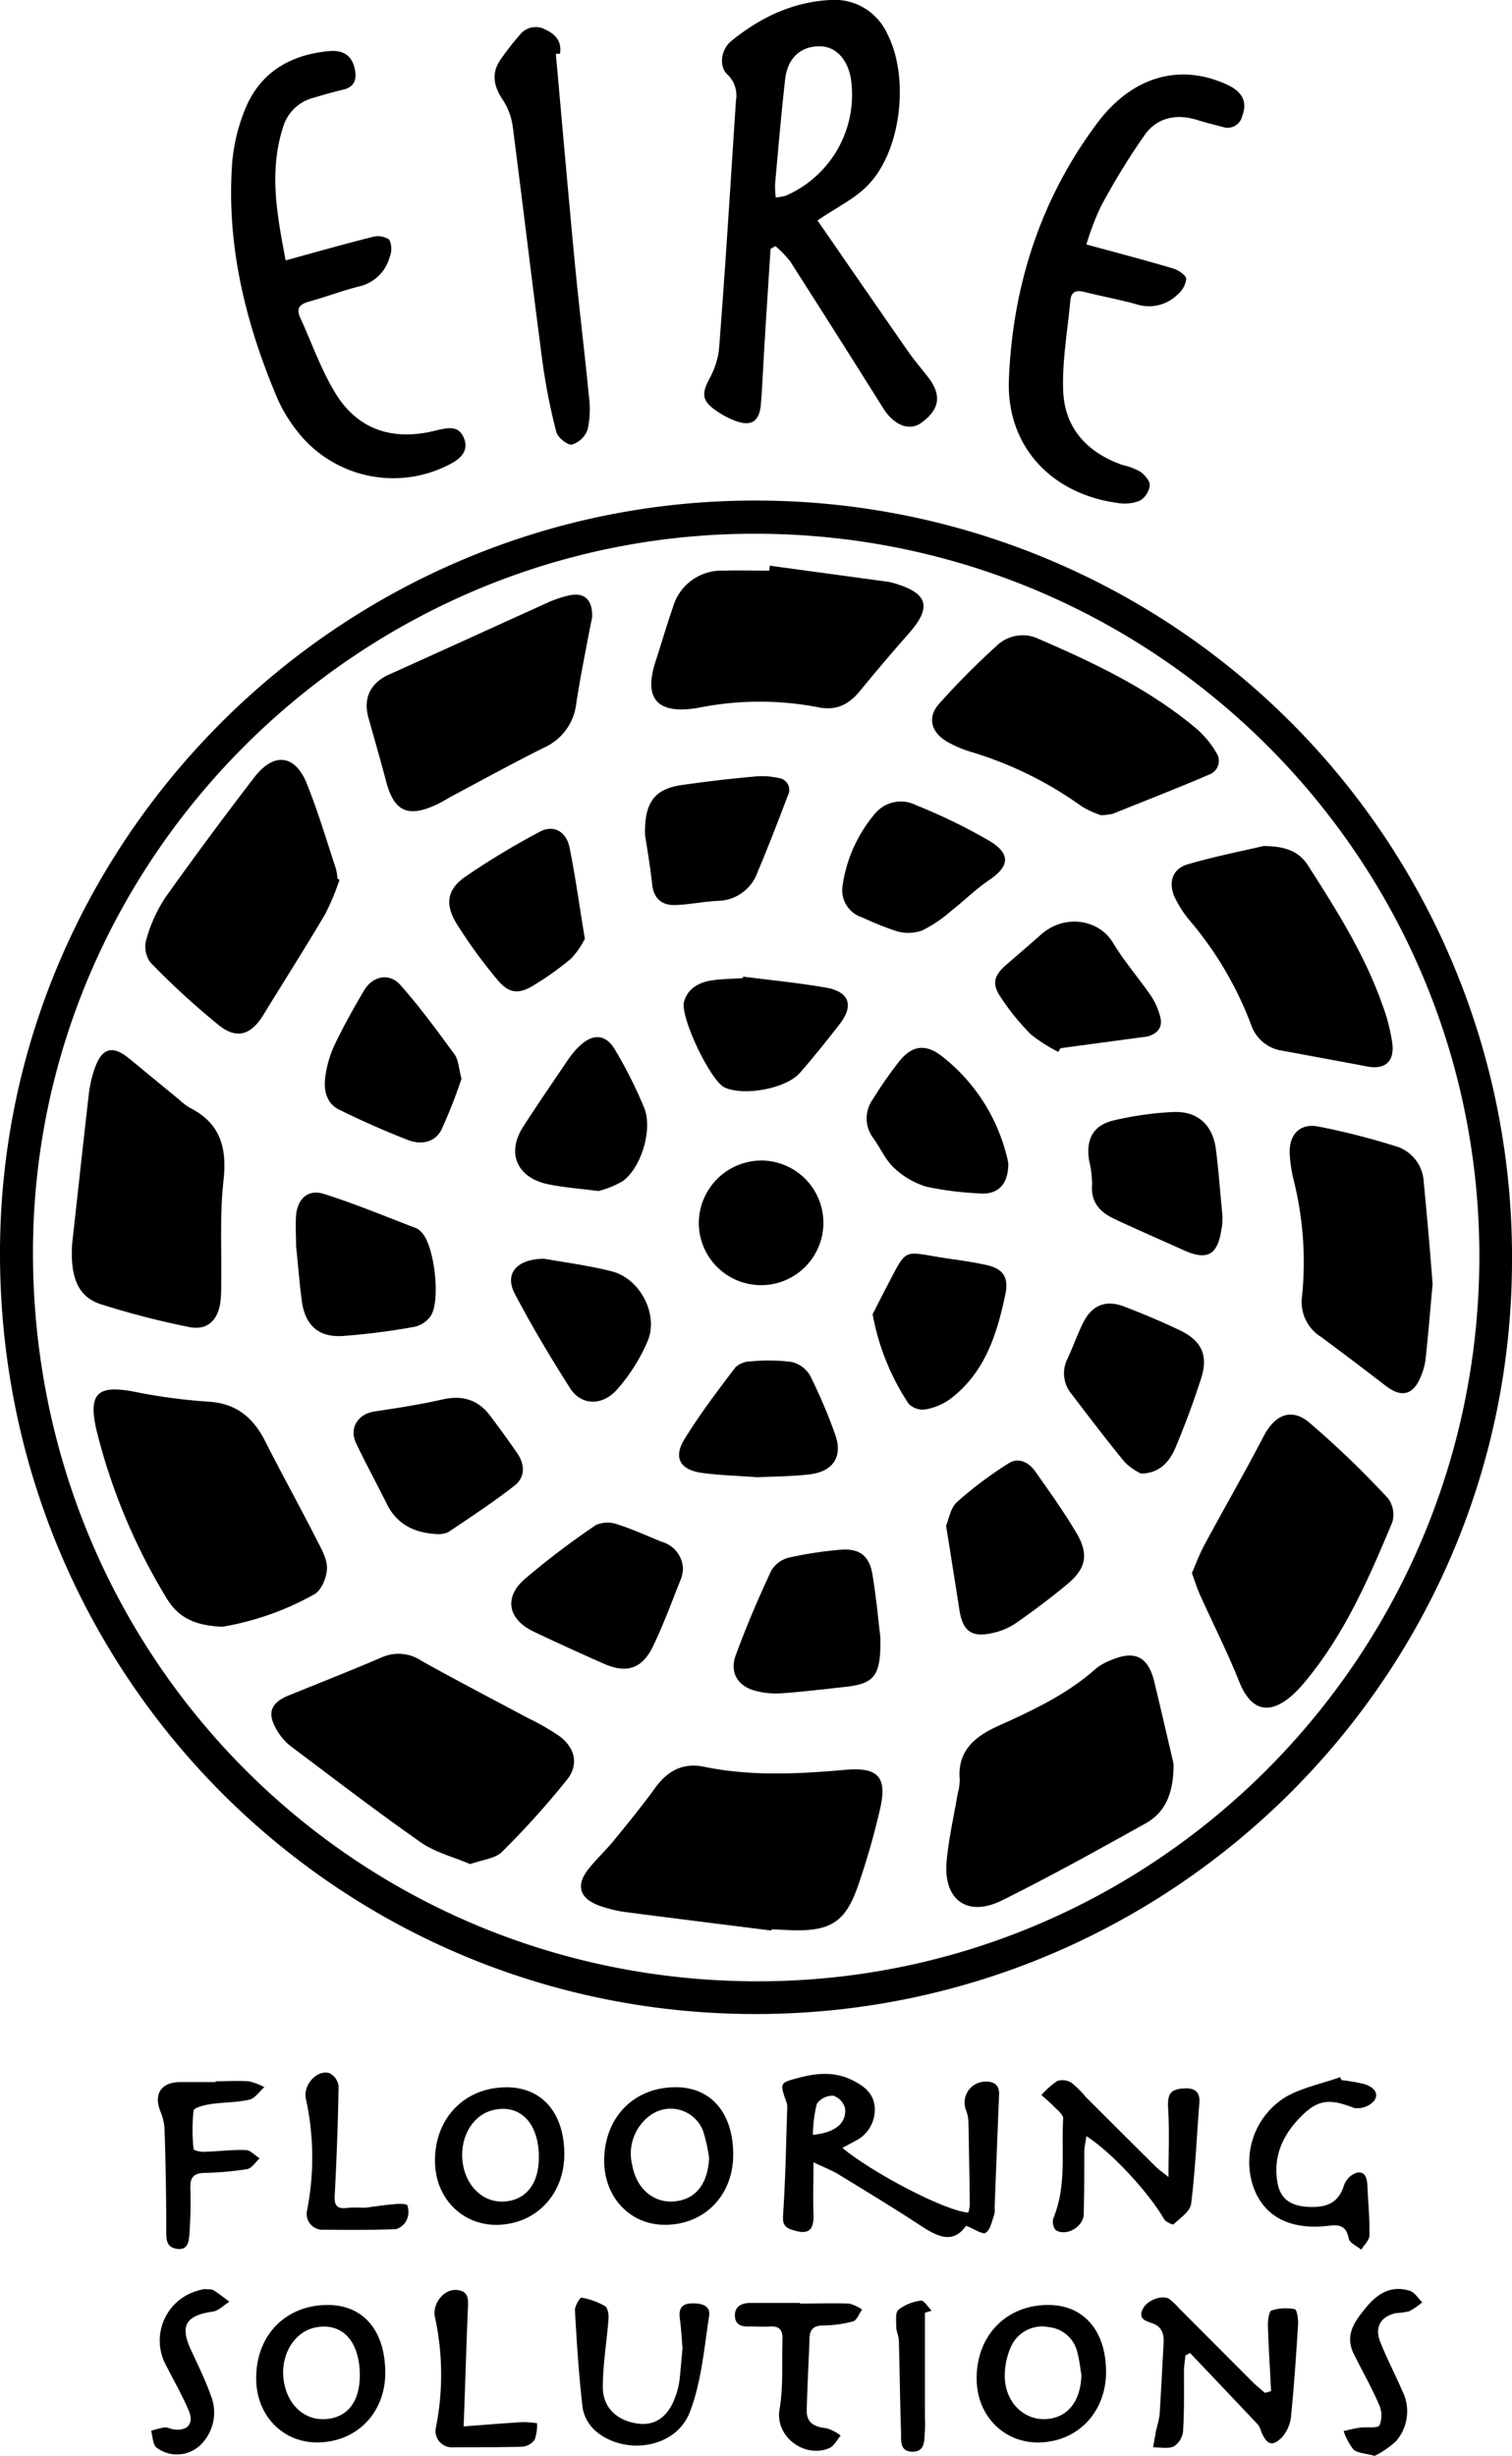
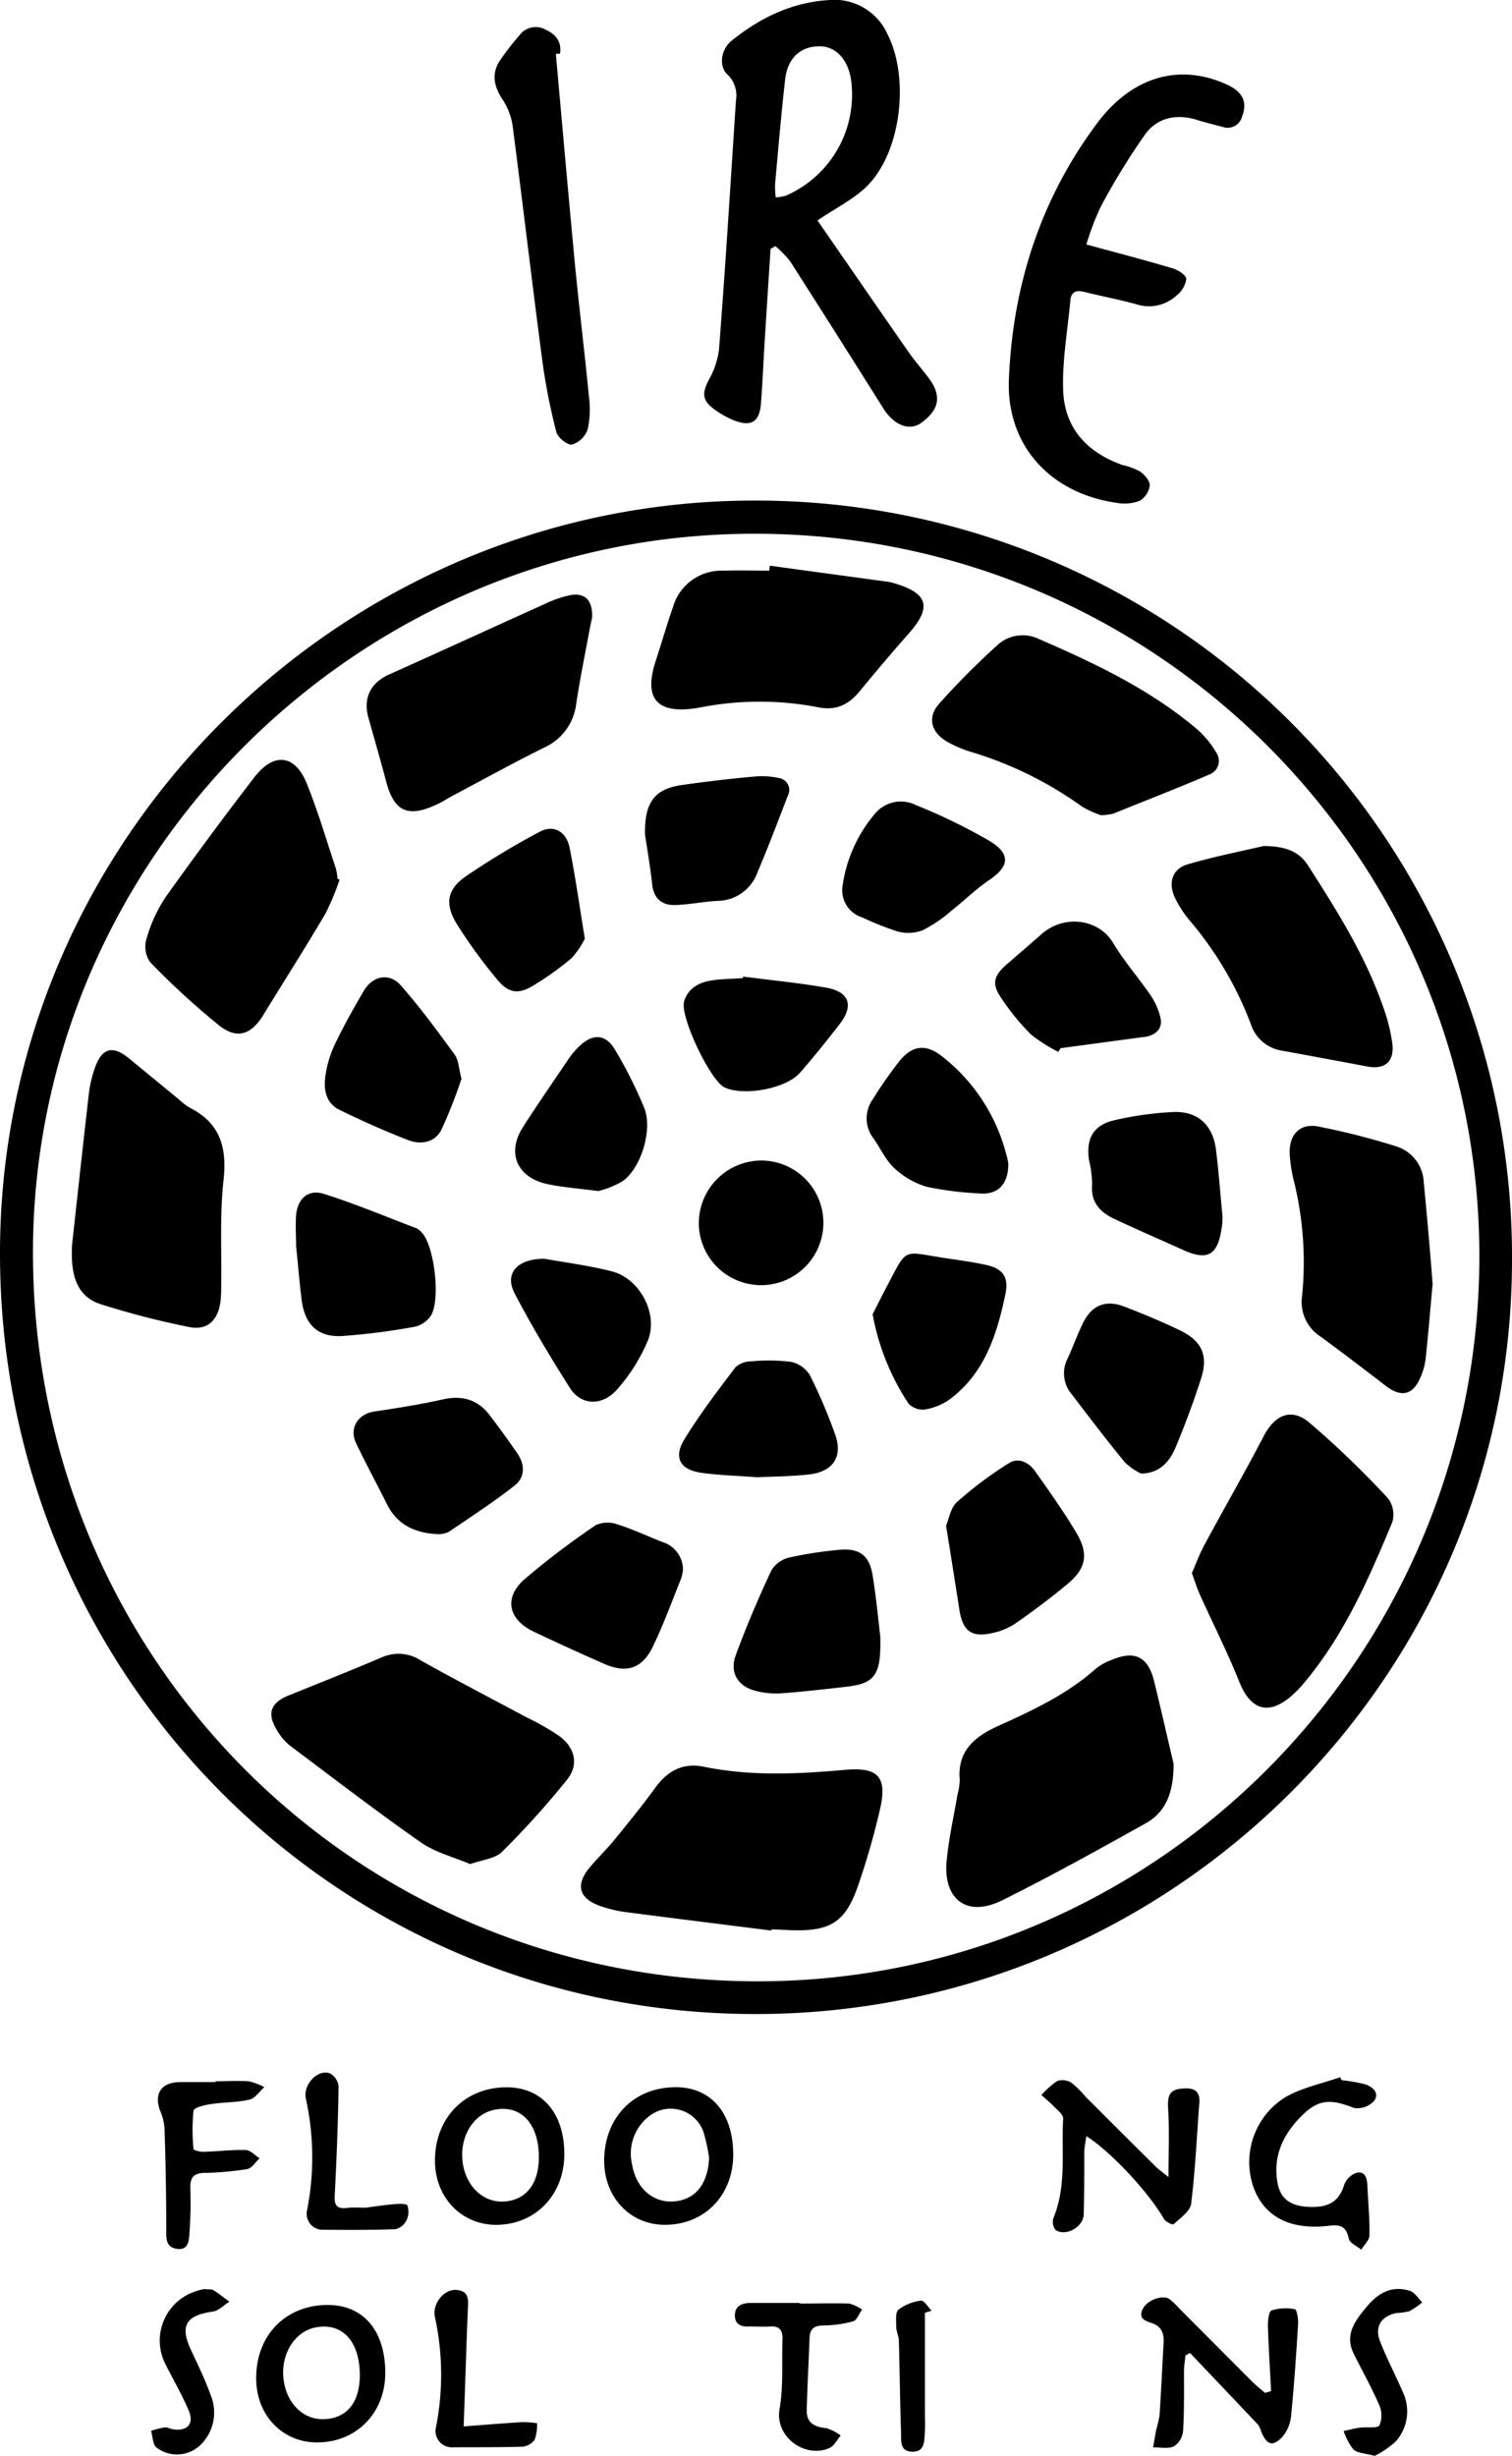
<svg xmlns="http://www.w3.org/2000/svg" viewBox="0 0 231.54 375.91">
  <g id="Capa_2" data-name="Capa 2">
    <g id="FOOTER_NAV_BAR" data-name="FOOTER + NAV BAR">
      <path d="M115.88,76.62A115.76,115.76,0,0,1,231.54,193.18c-.19,63.68-52.3,115.3-116.2,115.1C51.18,308.08-.23,256,0,191.42.23,128.18,52.46,76.44,115.88,76.62Zm-.23,226.65c60.94.21,110.65-49.36,110.89-110.57.23-61-49.23-110.73-110.42-111C55.43,81.36,5.26,130.9,5.05,191.34,4.84,253.35,54,303.06,115.65,303.27Z" />
      <path d="M118,38.1c-.3,4.71-.61,9.42-.9,14.13-.2,3.18-.32,6.35-.57,9.52-.22,2.86-1.51,3.64-4.18,2.57a13.66,13.66,0,0,1-2.89-1.61c-1.92-1.39-2-2.44-.93-4.54a12.88,12.88,0,0,0,1.56-4.52c1-12.75,1.77-25.5,2.61-38.26a4.43,4.43,0,0,0-1.32-4c-1.33-1.22-1-3.84.65-5.15C116.42,2.68,121.42.29,127.13,0a8.88,8.88,0,0,1,8.79,5.27c3.34,6.56,2.13,17.7-2.94,23-2,2.12-4.88,3.47-7.79,5.48,4.53,6.55,9.2,13.33,13.9,20.08.93,1.33,2,2.57,3,3.86,2.17,2.8,1.84,5-1.07,7.07-1.83,1.28-4.17.28-5.78-2.29Q128.17,51.21,121,40a16.55,16.55,0,0,0-2.26-2.33Zm.81-7.88a8.58,8.58,0,0,0,1.48-.25,16.84,16.84,0,0,0,10-18c-.54-3-2.39-4.92-4.84-4.88-2.84,0-4.84,1.8-5.21,5-.61,5.35-1.06,10.71-1.55,16.08A15.21,15.21,0,0,0,118.79,30.22Z" />
      <path d="M166.36,37.42c4.58,1.25,8.93,2.38,13.23,3.66.82.24,2,1,2.07,1.6a3.8,3.8,0,0,1-1.39,2.46,6.23,6.23,0,0,1-6.16,1.46c-2.63-.74-5.33-1.23-8-1.9-1.25-.32-2.07-.11-2.2,1.28-.42,4.61-1.27,9.25-1.1,13.84.22,5.73,3.69,9.47,9.1,11.36a10.53,10.53,0,0,1,2.69,1c.68.49,1.52,1.44,1.47,2.13a3.22,3.22,0,0,1-1.54,2.34,6.48,6.48,0,0,1-3.45.33c-10.14-1.41-17-8.72-16.58-18.93.57-14.33,4.87-27.65,13.54-39.23C173.51,11.54,180.85,9.67,188,13c2.32,1.09,3.05,2.68,2.21,4.8a2.28,2.28,0,0,1-3,1.62c-1.29-.33-2.58-.66-3.86-1.05-3.15-1-6.12-.39-8,2.21a104.48,104.48,0,0,0-6.8,11.09A41.74,41.74,0,0,0,166.36,37.42Z" />
-       <path d="M43.74,39.86c4.63-1.27,8.94-2.5,13.29-3.59a3.13,3.13,0,0,1,2.58.41,3.28,3.28,0,0,1,.08,2.61A6.3,6.3,0,0,1,55,43.84c-2.57.64-5.07,1.61-7.63,2.31-1.43.39-2.08,1-1.39,2.49,1.78,3.88,3.2,8,5.41,11.59,3.35,5.44,8.54,7.21,14.78,5.8l.87-.21c1.55-.33,3.19-.75,4,1.23s-.57,3.2-2.13,4a18.63,18.63,0,0,1-23.36-5,23.75,23.75,0,0,1-3-4.89c-4.92-11.55-7.9-23.53-7-36.19a27.89,27.89,0,0,1,1.94-8.14c2.28-5.71,6.9-8.45,12.87-9,2.32-.23,3.62.79,4,2.88.3,1.53-.17,2.62-1.76,3s-3,.78-4.49,1.23a6.57,6.57,0,0,0-4.63,4.12C41.06,26.14,42.47,33.06,43.74,39.86Z" />
      <path d="M85.12,8.25C86.07,18.83,87,29.42,88,40c.66,6.92,1.52,13.82,2.19,20.73a14.42,14.42,0,0,1-.2,5,3.73,3.73,0,0,1-2.39,2.32c-.7.12-2.19-1.08-2.41-1.93A93.23,93.23,0,0,1,83.06,55.3c-1.58-12-3-24.06-4.56-36.07a9.92,9.92,0,0,0-1.54-4c-1.38-2.08-1.75-4.06-.28-6.15A42.26,42.26,0,0,1,79.55,5.4a3.08,3.08,0,0,1,4-.86c1.58.74,2.48,1.83,2.21,3.67Z" />
-       <path d="M129,328.77c4.86,4,15.91,9.7,19.28,9.9a5.14,5.14,0,0,0,.23-1.18q-.08-6.21-.2-12.41a6.37,6.37,0,0,0-.32-1.95,3.2,3.2,0,0,1,2.74-4.5c1.29-.08,2.34.35,2.27,2-.25,5.76-.46,11.51-.69,17.26a3.32,3.32,0,0,1-.06,1.1c-.36,1-.58,2.3-1.31,2.77-.48.31-1.75-.59-3-1.07-2.08,2.94-4.52,1.58-7.14-.14-4.08-2.67-8.25-5.2-12.42-7.74-1.05-.64-2.22-1.08-3.81-1.84,0,2.85-.08,5.29,0,7.73.13,2.76-.75,3.47-3.38,2.57-1.17-.4-1.35-1-1.27-2.32.37-5.51.46-11,.64-16.56a1.9,1.9,0,0,0-.14-.65c-1.06-3-1-2.93,2-3.73,2.73-.72,5.41-.91,8,.35,1.85.89,3.47,2.06,3.54,4.41a5.34,5.34,0,0,1-3.12,5C130.31,328.08,129.72,328.37,129,328.77Zm-4.47-2c3.35-.34,5.13-1.78,4.88-4.05a2.75,2.75,0,0,0-1.8-1.94,3,3,0,0,0-2.52,1.23A20.22,20.22,0,0,0,124.49,326.75Z" />
      <path d="M194.65,366c-.17-3.36-.39-6.72-.49-10.07,0-.79.15-2.14.56-2.28a7.19,7.19,0,0,1,3.57-.19c.31.06.54,1.52.49,2.32-.29,4.64-.6,9.27-1.06,13.89a5.82,5.82,0,0,1-1.3,3.28c-1.54,1.63-2.42,1.31-3.3-.79a3.21,3.21,0,0,0-.45-1c-3.46-3.67-6.95-7.33-10.43-11l-.71.38c-.07.76-.2,1.52-.22,2.29,0,3.1.05,6.21-.14,9.3a3.18,3.18,0,0,1-1.41,2.33c-.89.41-2.1.13-3.18.15.17-.92.31-1.85.5-2.78a18.33,18.33,0,0,0,.49-2.14c.24-3.69.41-7.38.62-11.07.07-1.37-.25-2.47-1.71-3-.95-.34-2.19-.62-1.53-2.1s3.09-2.31,4.12-1.62a10.93,10.93,0,0,1,1.44,1.37q5.64,5.65,11.27,11.3c.61.6,1.29,1.13,1.93,1.7Z" />
      <path d="M178.94,333.23c0-3.8.15-7.08-.05-10.34-.15-2.38.28-3.15,2.58-3.23,1.61-.06,2.32.62,2.19,2.26-.4,5.14-.62,10.3-1.26,15.42-.15,1.15-1.67,2.17-2.68,3.12-.13.13-1.21-.36-1.46-.79-2.3-4-8-10.22-11.9-12.7-.12.89-.3,1.63-.32,2.37,0,3.18,0,6.36-.08,9.54,0,1.93-2.64,3.5-4.29,2.48a2,2,0,0,1-.37-1.81c2.07-5,1.21-10.2,1.51-15.31,0-.61-.94-1.31-1.52-1.91s-1.2-1.1-1.81-1.65a13,13,0,0,1,2.4-2.14,2.59,2.59,0,0,1,2.17.24,14.54,14.54,0,0,1,2.2,2.17q5.34,5.34,10.68,10.64C177.43,332.08,178,332.48,178.94,333.23Z" />
-       <path d="M169.38,363c0,6.23-4.35,10.81-10.41,10.86-5.31,0-9.35-4.11-9.41-9.67-.08-6.62,4.48-11.37,10.92-11.38C165.92,352.79,169.34,356.71,169.38,363Zm-3.78.5c-.19-1.09-.29-2.19-.58-3.25a5,5,0,0,0-4.42-4.05,5.23,5.23,0,0,0-5.73,2.88,10.88,10.88,0,0,0-1,4.86c.13,3.83,2.95,6.5,6.26,6.34S165.5,367.63,165.6,363.5Z" />
      <path d="M86.42,329.71c0,6.22-4.39,10.81-10.42,10.84-5.3,0-9.34-4.14-9.39-9.7-.08-6.6,4.53-11.38,11-11.36C83,319.51,86.4,323.41,86.42,329.71Zm-3.9.49c0-5.17-2.79-8.12-6.85-7.26-3.14.67-5.2,3.93-4.86,7.69s3,6.52,6.33,6.35S82.53,334.34,82.52,330.2Z" />
      <path d="M59,363.21c0,6.21-4.52,10.72-10.59,10.64-5.29-.07-9.22-4.29-9.18-9.87,0-6.63,4.63-11.25,11.11-11.17C55.73,352.88,59,356.84,59,363.21Zm-3.9.37c0-5.22-2.69-8.13-6.78-7.33-3.2.63-5.34,4.07-4.91,7.86s3.05,6.32,6.27,6.18C53.12,370.15,55.1,367.71,55.1,363.58Z" />
      <path d="M112.28,329.8c0,6.24-4.41,10.76-10.48,10.74-5.3,0-9.26-4.19-9.28-9.78,0-6.63,4.53-11.3,11-11.28C108.92,319.5,112.28,323.46,112.28,329.8Zm-3.69.5a26.35,26.35,0,0,0-.9-4.07,5.32,5.32,0,0,0-8.4-2.22,7.23,7.23,0,0,0-2.48,7.37c.65,3.67,3.31,5.89,6.53,5.57S108.4,334.25,108.59,330.3Z" />
      <path d="M205.45,318.4a26.91,26.91,0,0,1,3.48.6c1.23.36,2.38,1.32,1.5,2.57a3.47,3.47,0,0,1-3.1,1.08c-3.86-1.52-5.66-1.32-8.53,1.76-2.54,2.74-3.86,5.94-3.16,9.74.45,2.48,2.06,3.59,5.05,3.66s4.4-1,5.15-3.38a3.1,3.1,0,0,1,1.92-1.86c1.36-.27,1.59.93,1.64,2.05.11,2.51.36,5,.31,7.53,0,.74-.81,1.46-1.25,2.2-.66-.56-1.76-1-1.91-1.68-.38-1.77-1.15-2.2-2.92-2-6.06.76-10.1-1.37-11.72-6A11.7,11.7,0,0,1,196.84,321c2.54-1.46,5.57-2.06,8.38-3.05Z" />
-       <path d="M104.52,359.48c-.13-1.49-.2-3.05-.41-4.58-.19-1.34.17-2.23,1.61-2.32s3.13.18,2.87,1.89c-.76,5-1.19,10.24-3,14.86-2.19,5.43-9.87,6.58-14.37,2.78a6.12,6.12,0,0,1-2-3.53c-.58-5-.9-10-1.18-15,0-.64.78-1.93,1-1.89a11,11,0,0,1,3.6,1.29c.42.24.59,1.25.55,1.88-.26,3.5-.87,7-.88,10.49,0,3.23,2.25,5.24,5.47,5.63,2.63.32,4.61-1.13,5.68-4.23a12.17,12.17,0,0,0,.59-2.36C104.23,362.78,104.35,361.16,104.52,359.48Z" />
      <path d="M33,318.57c1.7,0,3.4-.1,5.08,0a9.49,9.49,0,0,1,2.4.9c-.76.67-1.43,1.72-2.29,1.91-1.92.45-4,.39-5.93.69-.94.14-2.55.52-2.62,1a28.18,28.18,0,0,0,0,5.88c0,.18,1,.44,1.57.42,2.14-.06,4.28-.34,6.41-.27.72,0,1.43.82,2.14,1.27-.64.57-1.21,1.53-1.93,1.65a48.6,48.6,0,0,1-6.61.58c-1.64.05-2.12.79-2.07,2.35A66.69,66.69,0,0,1,29,342c-.07,1-.2,2.43-1.82,2.23s-1.72-1.26-1.72-2.61q0-7.81-.26-15.63a8,8,0,0,0-.62-2.77c-1.12-2.73.14-4.58,3.15-4.52,1.77,0,3.54,0,5.31,0Z" />
      <path d="M122.49,352.59c2.5,0,5-.07,7.52,0a6.08,6.08,0,0,1,2,.92c-.45.63-.79,1.64-1.37,1.81a18.36,18.36,0,0,1-4.55.63c-1.37,0-2.07.49-2.12,1.9-.13,3.68-.34,7.37-.43,11.05-.05,2,1.22,2.59,3,2.77a6.78,6.78,0,0,1,2.2,1.13c-.58.66-1,1.62-1.77,1.93-3.65,1.57-8.34-1.66-7.59-6,.61-3.52.32-7.2.45-10.81,0-1.31-.53-1.89-1.86-1.81-1,.06-2.06,0-3.1,0-1.25.06-2.32-.22-2.33-1.68s1.08-1.93,2.41-1.93h7.53Z" />
      <path d="M71,371.4c3.18-.24,6.1-.48,9-.66a17,17,0,0,1,2.24.17,6.88,6.88,0,0,1-.35,2.5,2.57,2.57,0,0,1-1.87,1.09c-3.6.12-7.21.07-10.81.1a2.49,2.49,0,0,1-2.48-2.91,41.35,41.35,0,0,0-.14-17.09c-.4-2,1.43-4.36,3.5-4.07,1.38.19,1.65,1,1.58,2.39C71.41,358.89,71.25,364.87,71,371.4Z" />
      <path d="M56,337.92c1.17-.15,2.77-.4,4.38-.54.68-.06,1.85-.1,2,.19a3,3,0,0,1-.11,2.24,2.58,2.58,0,0,1-1.68,1.4c-3.82.14-7.64.12-11.45.08a2.44,2.44,0,0,1-2.11-3,41.92,41.92,0,0,0-.2-17.1c-.41-2,1.63-4.42,3.61-3.87a2.58,2.58,0,0,1,1.41,2c-.09,5.6-.3,11.21-.6,16.81-.08,1.56.49,2,1.9,1.83C53.94,337.85,54.76,337.92,56,337.92Z" />
      <path d="M31.24,350.38c.7.06,1.14,0,1.42.15.86.54,1.65,1.18,2.47,1.78-.85.52-1.64,1.39-2.53,1.51-4.19.6-5.11,2.19-3.3,6,1.06,2.27,2.17,4.54,3,6.89A6.91,6.91,0,0,1,30.93,374a5.18,5.18,0,0,1-7,.61c-.56-.52-.54-1.68-.79-2.54a14.73,14.73,0,0,1,2.13-.53c.41,0,.84.25,1.28.31,2.14.31,3.2-.85,2.36-2.85-1-2.38-2.31-4.62-3.47-6.93A7.92,7.92,0,0,1,29.22,351,10.77,10.77,0,0,1,31.24,350.38Z" />
      <path d="M210.51,375.91c-1.49-.41-2.64-.4-3.27-1a9.33,9.33,0,0,1-1.48-2.8c.83-.18,1.66-.41,2.5-.52,1-.15,2.68.16,3-.38a4,4,0,0,0-.11-3.21c-1.14-2.64-2.58-5.15-3.85-7.73-1.46-2.95.27-5.12,2-7.2s3.86-3.31,6.62-2.41c.74.24,1.26,1.15,1.87,1.75a11.23,11.23,0,0,1-2,1.37,11.16,11.16,0,0,1-2,.27c-2.4.54-3.34,2.18-2.4,4.47,1,2.53,2.3,5,3.36,7.47a6.93,6.93,0,0,1-1,7.7A14.13,14.13,0,0,1,210.51,375.91Z" />
      <path d="M141.64,354v15.24c0,1,.05,1.92,0,2.87-.14,1.34.12,3.16-1.9,3.16s-1.72-1.78-1.76-3c-.16-4.64-.2-9.29-.33-13.93,0-.72-.38-1.42-.4-2.13,0-.92-.17-2.23.33-2.67a7.06,7.06,0,0,1,3.46-1.39c.46-.07,1.08,1,1.63,1.54Z" />
      <path d="M118.12,295.5c-7.55-.95-15.1-1.89-22.65-2.87a19.65,19.65,0,0,1-3.44-.85c-3.38-1.13-4-3.27-1.67-6,1.18-1.42,2.53-2.7,3.7-4.13,2.14-2.63,4.3-5.26,6.28-8s4.38-3.85,7.47-3.22c7.21,1.48,14.42,1.11,21.64.47,4.91-.43,6.42,1,5.36,5.81a112.44,112.44,0,0,1-3.41,11.92c-1.92,5.57-4.23,7-10.15,6.82l-3.1-.14Z" />
      <path d="M72,285.33c-2.55-1.09-5.37-1.79-7.59-3.35-6.78-4.74-13.35-9.79-20-14.78a8.51,8.51,0,0,1-2-2.37c-1.57-2.58-1-4.21,1.88-5.35,4.72-1.91,9.47-3.79,14.16-5.79a6.3,6.3,0,0,1,6.07.51c5.34,3,10.8,5.81,16.2,8.71a36.92,36.92,0,0,1,5,2.87c2.37,1.8,2.93,4.36,1.11,6.63a130.92,130.92,0,0,1-9.91,11C75.9,284.49,73.92,284.64,72,285.33Z" />
      <path d="M179.72,270c0,4.51-1.27,7.42-4.29,9.1-7.28,4.05-14.57,8.11-22,11.79-5.32,2.63-9-.11-8.47-6,.32-3.45,1.1-6.85,1.68-10.27a8.88,8.88,0,0,0,.33-2.19c-.41-4.52,2.42-6.69,6-8.3,5.26-2.37,10.47-4.82,14.84-8.71a8.3,8.3,0,0,1,2.31-1.3c3.6-1.56,5.66-.59,6.61,3.18C177.82,261.78,178.87,266.38,179.72,270Z" />
-       <path d="M34.06,249c-4.13-.17-6.76-1.33-8.61-4.47a91.7,91.7,0,0,1-10.64-25.47c-1.37-5.84.11-7.16,5.94-6A84.32,84.32,0,0,0,32,214.55c4.18.28,6.76,2.42,8.58,6,2.6,5.13,5.4,10.17,8,15.29.69,1.35,1.55,2.87,1.49,4.28s-.86,3.29-1.93,3.91A43.72,43.72,0,0,1,34.06,249Z" />
      <path d="M182.52,240.77c.6-1.35,1.15-2.87,1.9-4.26,3-5.58,6.17-11.07,9.1-16.69,1.68-3.21,4.17-4.4,6.95-2.1a144.17,144.17,0,0,1,12.09,11.63,4.16,4.16,0,0,1,.64,3.67c-3.58,8.58-7.3,17.13-13.34,24.38a18.06,18.06,0,0,1-2.14,2.23c-3.5,3-6.23,2.09-7.94-2.2-1.8-4.5-4-8.84-6-13.27C183.33,243.17,183,242.12,182.52,240.77Z" />
      <path d="M11.05,190.39c.76-6.85,1.63-14.93,2.56-23a18.29,18.29,0,0,1,.9-3.87c1.1-3.15,2.74-3.58,5.29-1.48l7.7,6.33a9,9,0,0,0,1.58,1.2c4.65,2.35,5.7,6.07,5.15,11.08-.59,5.33-.27,10.76-.36,16.15a18,18,0,0,1-.14,2.65c-.43,2.75-2.08,4.23-4.78,3.67a127.72,127.72,0,0,1-13.49-3.48C12.06,198.55,10.71,195.69,11.05,190.39Z" />
      <path d="M52,134.65a38.91,38.91,0,0,1-2.18,5.23c-3.08,5.21-6.33,10.31-9.49,15.47-1.84,3-4,3.8-6.76,1.62A117.18,117.18,0,0,1,23,147.28a4.13,4.13,0,0,1-.59-3.49,22.76,22.76,0,0,1,2.9-6.4Q32,128,39,118.91c3-3.83,6.22-3.39,8,1.08,1.71,4.24,3,8.65,4.45,13a8.44,8.44,0,0,1,.23,1.52Z" />
      <path d="M117.88,86.59l18.17,2.47a6.73,6.73,0,0,1,.86.21c5.23,1.52,5.83,3.67,2.25,7.7q-3.81,4.32-7.46,8.78c-1.74,2.12-3.67,3.1-6.56,2.48a47.24,47.24,0,0,0-17.62,0l-.88.16q-9.06,1.41-6.23-7.21c.89-2.74,1.69-5.51,2.64-8.23a7.71,7.71,0,0,1,7.67-5.6c2.36-.08,4.72,0,7.08,0Z" />
      <path d="M168.58,124.78a14.86,14.86,0,0,1-2.93-1.35,57.14,57.14,0,0,0-16.82-8.3,18,18,0,0,1-3.86-1.64c-2.4-1.44-3-3.71-1.14-5.79a119,119,0,0,1,8.89-8.94,5.7,5.7,0,0,1,6.26-1c8.62,3.73,17.11,7.74,24.36,13.88a14.68,14.68,0,0,1,2.91,3.55,2.23,2.23,0,0,1-1.08,3.37c-4.87,2.1-9.81,4-14.74,6A10.28,10.28,0,0,1,168.58,124.78Z" />
      <path d="M90.67,94.54c-.1.51-.28,1.3-.43,2.1-.69,3.69-1.44,7.37-2,11.07a8.41,8.41,0,0,1-4.83,6.68c-4.76,2.35-9.41,4.93-14.11,7.42-.84.45-1.66,1-2.53,1.38-4.33,2-6.41,1-7.62-3.51-.87-3.28-1.81-6.54-2.73-9.82-.85-3,.32-5.34,3.17-6.62,8-3.59,16-7.26,24-10.87a17.48,17.48,0,0,1,3.54-1.23C89.51,90.62,90.79,91.8,90.67,94.54Z" />
      <path d="M193.47,129.5c3.41,0,5.49.85,6.85,3,4.35,6.79,8.66,13.61,11.36,21.27a27.4,27.4,0,0,1,1.54,6c.32,2.79-1.2,4-3.91,3.46-4.28-.81-8.57-1.59-12.85-2.39a5.93,5.93,0,0,1-4.88-4A53.87,53.87,0,0,0,182.27,141a16.88,16.88,0,0,1-2.4-3.7c-1-2.26-.31-4.32,2-5C186,131.09,190.22,130.27,193.47,129.5Z" />
      <path d="M219.38,196.54c-.36,4-.67,7.75-1.07,11.48a9.87,9.87,0,0,1-.77,2.76c-1.17,2.8-2.95,3.18-5.37,1.32-3.26-2.52-6.55-5-9.88-7.47a6.29,6.29,0,0,1-2.9-6.23,51.84,51.84,0,0,0-1.24-17.59,21.58,21.58,0,0,1-.66-4.36c-.05-2.91,1.68-4.59,4.48-4a110.58,110.58,0,0,1,11.78,3,6,6,0,0,1,4.27,5.44C218.53,186.17,219,191.47,219.38,196.54Z" />
      <path d="M134.8,250.47c.16,6-.83,7.21-5.25,7.72-3.3.37-6.6.76-9.91,1a12.4,12.4,0,0,1-3.93-.38c-2.7-.68-4-2.77-3.06-5.4,1.62-4.43,3.48-8.77,5.46-13a4.38,4.38,0,0,1,2.72-2,59.63,59.63,0,0,1,7.65-1.18c3.09-.3,4.64.81,5.14,3.86C134.21,244.7,134.54,248.38,134.8,250.47Z" />
      <path d="M104.59,240.26a6.84,6.84,0,0,1-.28,1.34c-1.41,3.49-2.69,7.05-4.33,10.43s-4,4.17-7.5,2.63-7.15-3.2-10.68-4.88c-4-1.87-4.69-5.23-1.47-8.06a121.17,121.17,0,0,1,10.93-8.29,4.47,4.47,0,0,1,3.33-.09c2.31.73,4.53,1.77,6.79,2.67A4.44,4.44,0,0,1,104.59,240.26Z" />
      <path d="M144.88,233.53c.4-.91.65-2.69,1.67-3.62a59,59,0,0,1,7.93-5.94c1.5-.95,3.08-.13,4.05,1.25,2.17,3.07,4.36,6.15,6.28,9.37s1.59,5.44-1.39,7.91c-2.56,2.12-5.22,4.12-7.93,6a10,10,0,0,1-3.43,1.44c-3.28.77-4.64-.25-5.15-3.57C146.28,242.31,145.63,238.23,144.88,233.53Z" />
      <path d="M45.34,190.71c0-1.6-.11-3.16,0-4.69.23-2.54,1.82-4,4.18-3.3,4.84,1.52,9.52,3.49,14.26,5.29a2.27,2.27,0,0,1,.7.54c2.06,1.88,3.09,10.79,1.39,13a4.15,4.15,0,0,1-2.31,1.52,102.74,102.74,0,0,1-11.17,1.43c-3.64.2-5.64-1.67-6.16-5.28C45.85,196.4,45.64,193.52,45.34,190.71Z" />
      <path d="M67.05,234.83c-3.7-.18-6.29-1.55-7.83-4.66S56,224,54.52,220.88c-1.09-2.32.32-4.46,2.82-4.83,3.49-.52,7-1.07,10.43-1.84,3-.68,5.41,0,7.26,2.46,1.43,1.87,2.81,3.8,4.16,5.74,1.22,1.76,1.25,3.7-.41,5-3.25,2.54-6.71,4.8-10.13,7.11A3.84,3.84,0,0,1,67.05,234.83Z" />
      <path d="M174.72,225.55a9.35,9.35,0,0,1-2.47-1.73c-2.81-3.41-5.48-6.94-8.17-10.46a4.91,4.91,0,0,1-.6-5.4c.84-1.81,1.5-3.7,2.38-5.48,1.32-2.68,3.46-3.57,6.24-2.51s5.76,2.3,8.55,3.64c3.39,1.62,4.41,3.86,3.28,7.38s-2.46,7.11-3.91,10.57C178.9,224.23,177.15,225.53,174.72,225.55Z" />
      <path d="M70.67,165.12a73.62,73.62,0,0,1-3.1,7.85c-1,1.94-3.16,2.28-5.09,1.53-3.57-1.39-7.09-2.95-10.53-4.64-2-1-2.4-3-2.14-5a16.65,16.65,0,0,1,1.4-4.86c1.36-2.87,2.92-5.65,4.53-8.38,1.34-2.26,3.9-2.76,5.59-.83,3,3.38,5.64,7,8.3,10.64C70.23,162.29,70.25,163.54,70.67,165.12Z" />
      <path d="M187.2,186.11c0,.67,0,1.33-.15,2-.58,4-2.15,4.9-5.82,3.24-3.49-1.58-7-3.09-10.48-4.73-2.18-1-3.76-2.51-3.51-5.3a15.87,15.87,0,0,0-.47-3.72c-.5-3.31.66-5.4,3.88-6.13a50.35,50.35,0,0,1,9-1.26c3.7-.16,6,1.92,6.53,5.56C186.62,179.19,186.86,182.66,187.2,186.11Z" />
      <path d="M133.63,201.16c.65-1.27,1.43-2.83,2.24-4.37,3.07-5.83,2.33-5.25,8.4-4.29,2.27.35,4.55.63,6.78,1.13,2.6.57,3.44,1.91,2.91,4.47-1.29,6.16-3.16,12.06-8.48,16.06a9.24,9.24,0,0,1-3.8,1.58,3,3,0,0,1-2.54-.88A36.54,36.54,0,0,1,133.63,201.16Z" />
      <path d="M89.56,143.69a12.82,12.82,0,0,1-2.07,3,44.09,44.09,0,0,1-5.56,4c-2.44,1.57-4,1.44-5.81-.78a76.86,76.86,0,0,1-6.23-8.58c-1.8-3-1.4-5.21,1.41-7.17a118.85,118.85,0,0,1,11.36-6.85c2.06-1.11,4-.09,4.54,2.33C88.1,134.07,88.71,138.54,89.56,143.69Z" />
      <path d="M98.78,127.79c-.13-5,1.51-7,5.5-7.61,3.79-.54,7.6-1,11.42-1.33a11.44,11.44,0,0,1,3.5.23,1.84,1.84,0,0,1,1.45,2.69c-1.5,3.92-3,7.86-4.64,11.72a6.57,6.57,0,0,1-6.07,4.4c-2.2.1-4.38.58-6.58.64-2,.05-3.26-1-3.49-3.17C99.56,132.5,99.06,129.67,98.78,127.79Z" />
      <path d="M129,135.77a21.77,21.77,0,0,1,5.09-11.34,5.14,5.14,0,0,1,6.16-1.2,87,87,0,0,1,11.32,5.51c3.26,2,3,3.89-.14,6-2.07,1.4-3.86,3.2-5.83,4.74a20.55,20.55,0,0,1-4.37,2.94,6.35,6.35,0,0,1-3.84.14,46.76,46.76,0,0,1-5.34-2.13A4.36,4.36,0,0,1,129,135.77Z" />
      <path d="M162.06,161a23.12,23.12,0,0,1-4.22-2.69,36.88,36.88,0,0,1-4.47-5.48c-1.52-2.18-1.25-3.42.73-5.16,1.78-1.55,3.58-3.08,5.35-4.65,3.48-3.08,8.75-2.42,11,1.3,1.7,2.84,3.92,5.36,5.8,8.1a10.63,10.63,0,0,1,1.42,3.21c.42,1.54-.35,2.55-1.88,3a3.76,3.76,0,0,1-.66.1l-12.71,1.71Z" />
      <path d="M154.41,178.09c0,3.31-1.68,4.87-4.59,4.57a50.39,50.39,0,0,1-7.89-1,12.42,12.42,0,0,1-5-2.88c-1.32-1.21-2.08-3-3.16-4.52a5,5,0,0,1-.11-6,63.44,63.44,0,0,1,4.05-5.81c2.05-2.55,4.16-2.69,6.68-.66a27.88,27.88,0,0,1,9.73,15C154.28,177.27,154.36,177.86,154.41,178.09Z" />
      <path d="M91.63,182.31c-3.06-.4-5.43-.57-7.73-1.05-4.74-1-6.38-4.78-3.78-8.8,2.27-3.53,4.67-7,7-10.45a11.77,11.77,0,0,1,1.74-2c2-1.84,3.93-1.7,5.32.67a68.12,68.12,0,0,1,4.46,8.87c1.33,3.27-.39,9.11-3.25,11.22A14.12,14.12,0,0,1,91.63,182.31Z" />
      <path d="M116,226.12c-3.25-.25-5.93-.31-8.56-.68-3.29-.46-4.36-2.32-2.63-5.14,2.35-3.83,5.09-7.43,7.8-11a3.51,3.51,0,0,1,2.39-.92,28.44,28.44,0,0,1,6.19.08,4.51,4.51,0,0,1,2.84,2.05,80.49,80.49,0,0,1,3.84,9c1.23,3.38-.22,5.7-3.84,6.16C121.21,226,118.32,226,116,226.12Z" />
      <path d="M113.79,149.49c4.24.54,8.5.95,12.7,1.68,3.53.61,4.29,2.7,2.16,5.5-2,2.57-4,5.09-6.15,7.54s-8.58,3.6-11.53,2.25c-2.18-1-6.89-10.87-6.21-13.18.6-2,2.24-2.89,4.15-3.2,1.59-.26,3.23-.25,4.85-.36Z" />
      <path d="M83.34,192.67c2.85.52,6.69,1,10.39,1.94,4.29,1.13,7.13,6.54,5.47,10.61a27.33,27.33,0,0,1-4.68,7.43c-2.27,2.61-5.51,2.5-7.22-.16-3-4.72-5.9-9.56-8.5-14.53C77.27,195,79.05,192.7,83.34,192.67Z" />
      <path d="M116.89,177.64a9.54,9.54,0,1,1-9.88,9.55A9.62,9.62,0,0,1,116.89,177.64Z" />
    </g>
  </g>
</svg>